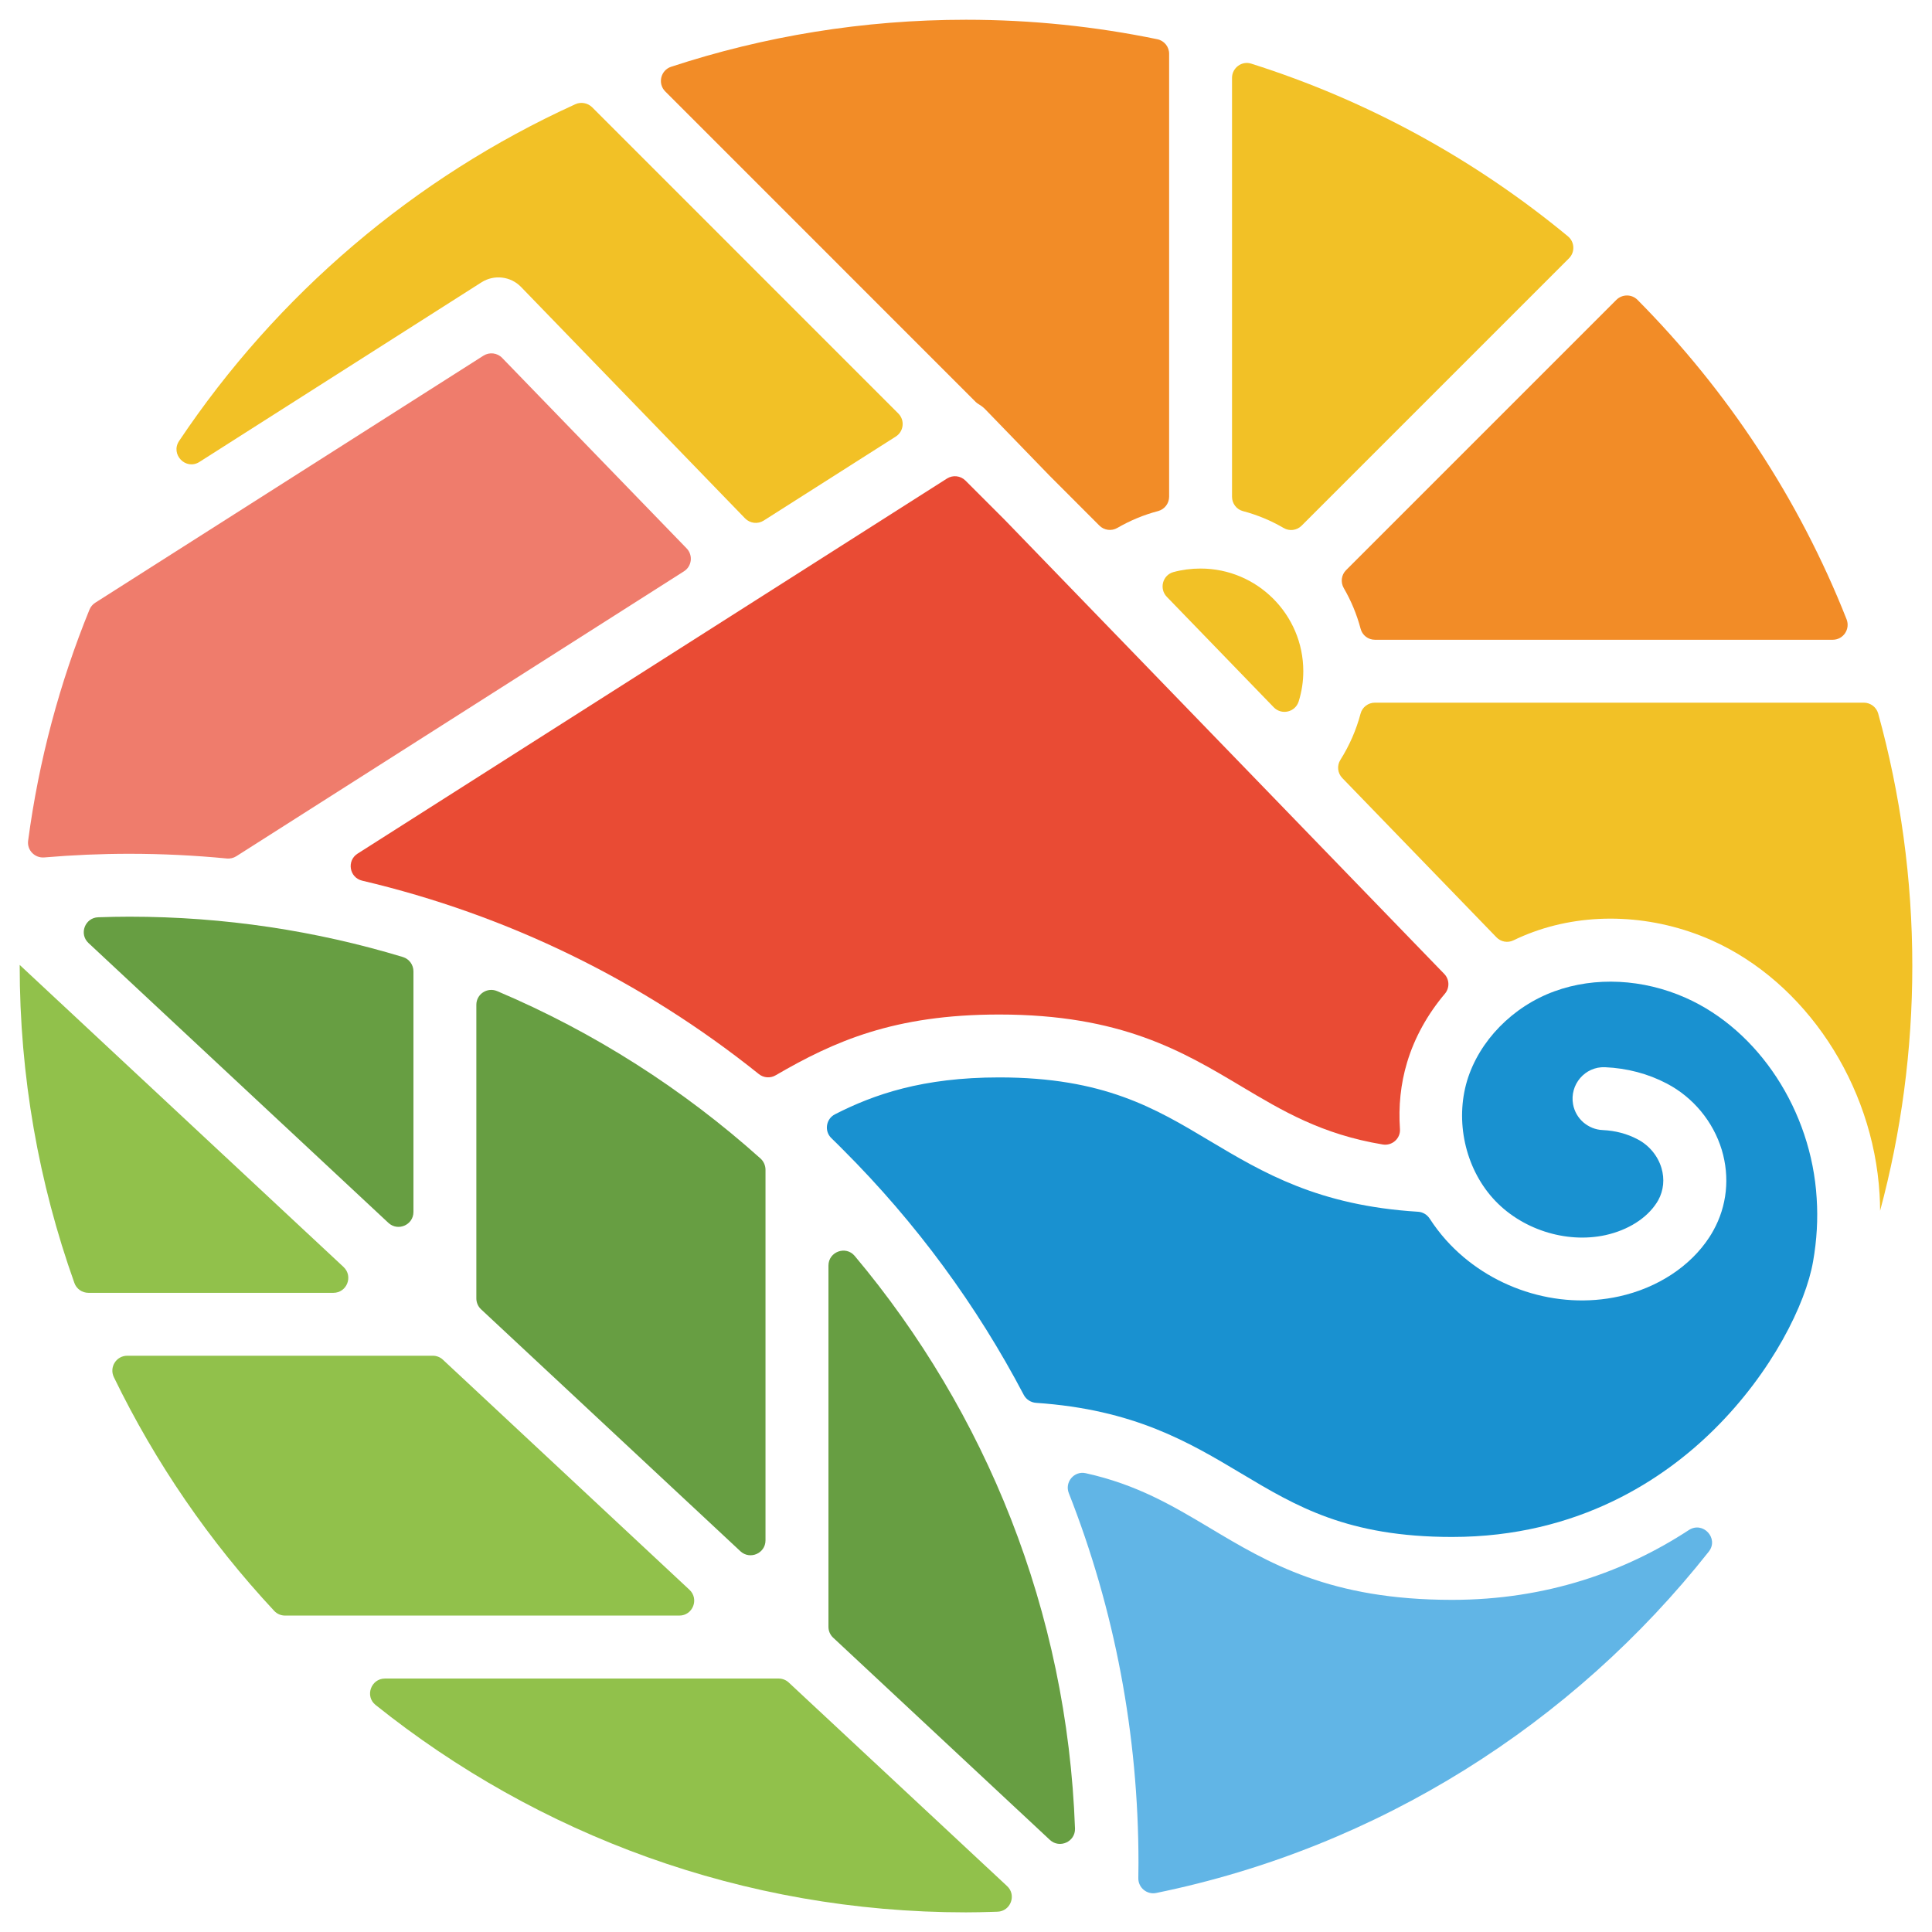
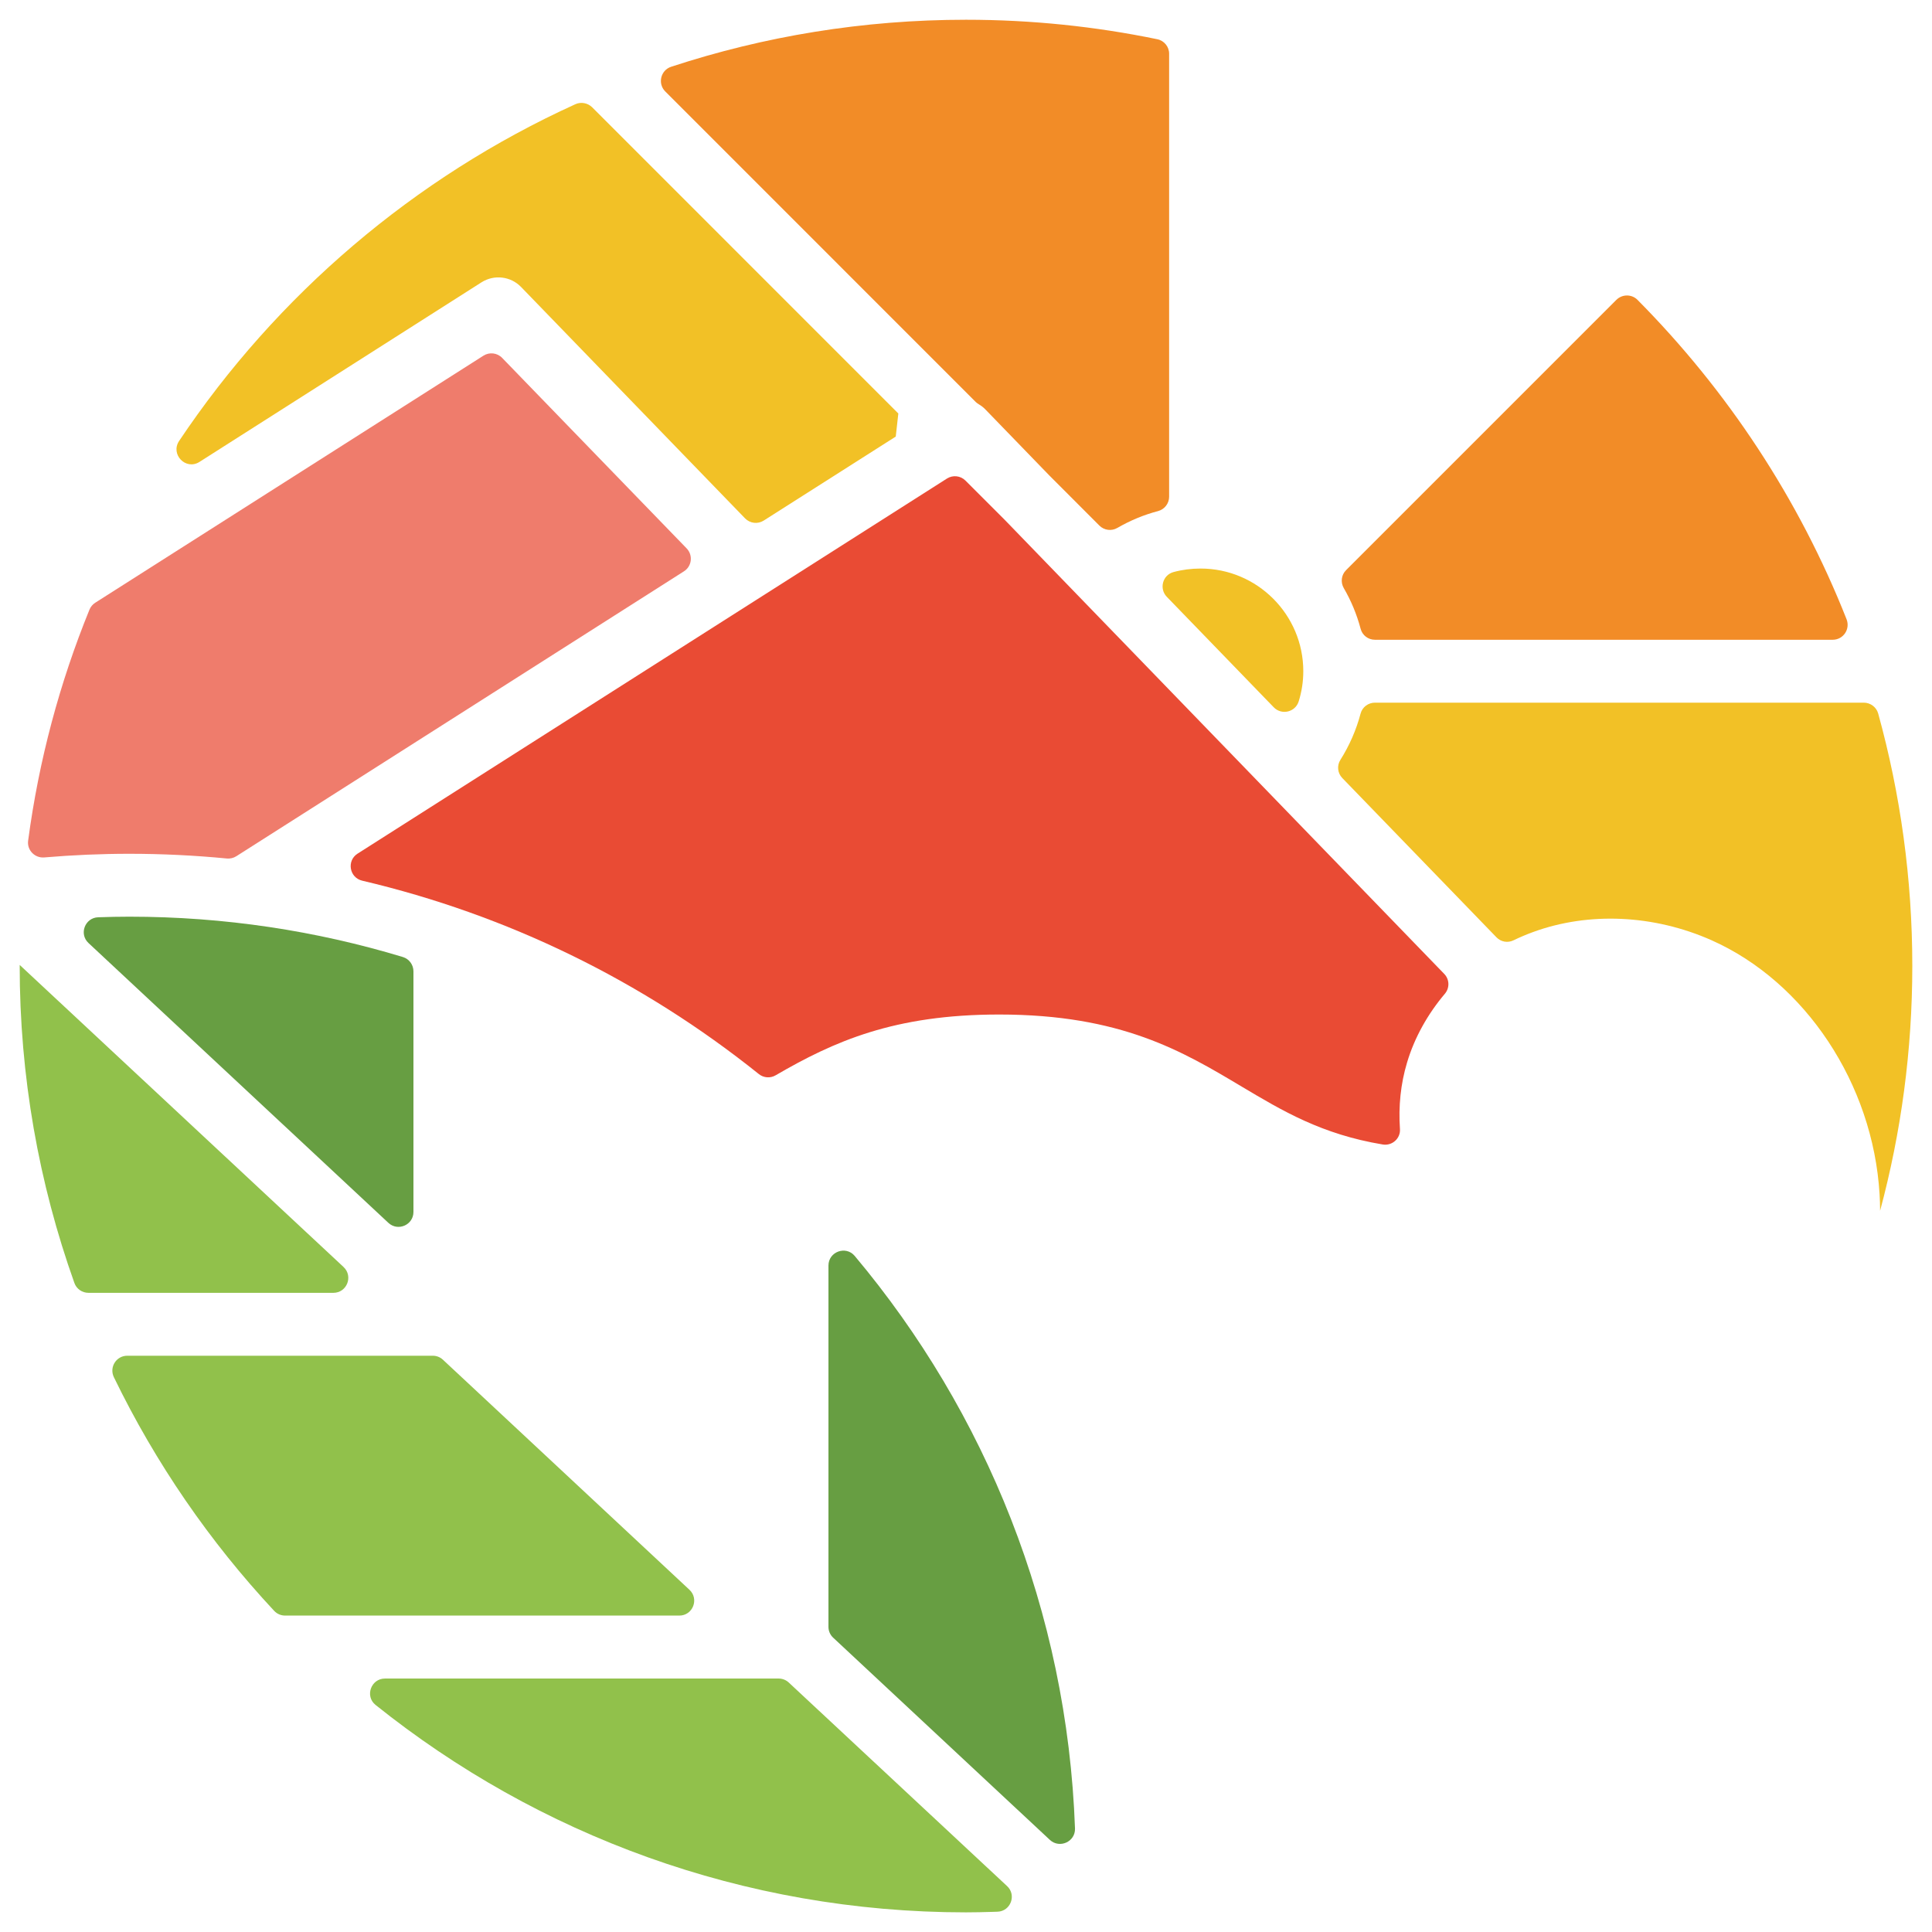
<svg xmlns="http://www.w3.org/2000/svg" version="1.1" id="Calque_1" x="0px" y="0px" width="36px" height="36px" viewBox="0 0 36 36" enable-background="new 0 0 36 36" xml:space="preserve">
  <g>
    <g>
      <path fill="#F2C126" d="M35.633,18c0,1.575-0.209,3.105-0.6,4.561c0-0.104-0.004-0.207-0.01-0.309    c-0.122-2.055-1.383-3.955-3.133-4.733c-1.072-0.475-2.284-0.532-3.323-0.152c-0.124,0.045-0.246,0.097-0.364,0.154    c-0.107,0.053-0.236,0.031-0.319-0.056l-2.872-2.967c-0.089-0.092-0.104-0.232-0.035-0.34c0.168-0.267,0.295-0.557,0.375-0.86    c0.032-0.122,0.143-0.205,0.268-0.205h9.109c0.123,0,0.234,0.082,0.268,0.201C35.411,14.793,35.633,16.371,35.633,18z" />
      <path fill="#F28C27" d="M34.15,11.921h-8.53c-0.126,0-0.235-0.083-0.267-0.205c-0.071-0.269-0.178-0.524-0.314-0.758    c-0.063-0.109-0.045-0.247,0.043-0.334l5.037-5.037c0.108-0.107,0.285-0.109,0.393,0c1.672,1.686,3.009,3.706,3.896,5.952    C34.48,11.722,34.348,11.921,34.15,11.921z" />
-       <path fill="#F2C126" d="M29.235,4.814l-4.981,4.981c-0.089,0.089-0.226,0.107-0.334,0.044c-0.234-0.137-0.49-0.244-0.759-0.315    c-0.12-0.031-0.204-0.142-0.204-0.267V1.451c0-0.186,0.182-0.322,0.358-0.265c2.181,0.69,4.179,1.794,5.902,3.218    C29.343,4.509,29.351,4.699,29.235,4.814z" />
      <path fill="#F2C126" d="M24.285,12.507c0,0.192-0.029,0.381-0.086,0.563c-0.063,0.201-0.318,0.261-0.465,0.109l-1.992-2.058    c-0.146-0.15-0.08-0.405,0.123-0.461c0.162-0.044,0.332-0.066,0.506-0.066C23.426,10.594,24.285,11.452,24.285,12.507z" />
      <path fill="#F28C27" d="M21.785,1.001v8.254c0,0.125-0.084,0.235-0.205,0.268c-0.268,0.07-0.521,0.176-0.76,0.314    c-0.108,0.063-0.246,0.045-0.334-0.043l-0.93-0.931L18.36,7.628c-0.036-0.038-0.077-0.068-0.12-0.094    c-0.021-0.012-0.04-0.026-0.057-0.042l-5.787-5.788c-0.146-0.146-0.086-0.396,0.11-0.46c1.73-0.568,3.576-0.876,5.494-0.876    c1.22,0,2.412,0.125,3.564,0.363C21.693,0.757,21.785,0.871,21.785,1.001z" />
-       <path fill="#F2C126" d="M16.691,8.135L14.231,9.7c-0.111,0.071-0.256,0.053-0.348-0.041L9.709,5.347    c-0.193-0.199-0.5-0.236-0.736-0.087L3.717,8.607C3.462,8.769,3.17,8.466,3.338,8.216c1.82-2.72,4.377-4.907,7.383-6.274    c0.105-0.048,0.23-0.024,0.312,0.056l5.706,5.707C16.864,7.83,16.841,8.04,16.691,8.135z" />
+       <path fill="#F2C126" d="M16.691,8.135L14.231,9.7c-0.111,0.071-0.256,0.053-0.348-0.041L9.709,5.347    c-0.193-0.199-0.5-0.236-0.736-0.087L3.717,8.607C3.462,8.769,3.17,8.466,3.338,8.216c1.82-2.72,4.377-4.907,7.383-6.274    c0.105-0.048,0.23-0.024,0.312,0.056l5.706,5.707z" />
      <path fill="#EF7C6C" d="M12.744,10.646l-8.341,5.309c-0.052,0.033-0.113,0.047-0.174,0.042c-0.601-0.058-1.208-0.088-1.818-0.088    c-0.527,0-1.057,0.023-1.586,0.068c-0.176,0.015-0.324-0.135-0.301-0.311c0.2-1.503,0.589-2.946,1.143-4.306    c0.022-0.054,0.06-0.099,0.109-0.13l7.233-4.603C9.12,6.557,9.266,6.574,9.357,6.669l3.438,3.55    C12.917,10.346,12.892,10.553,12.744,10.646z" />
      <path fill="#91C14B" d="M6.212,24.09H1.648c-0.117,0-0.223-0.073-0.262-0.184c-0.661-1.854-1.021-3.847-1.019-5.925    c0.001,0,0.001,0,0.001,0l6.033,5.627C6.586,23.781,6.464,24.09,6.212,24.09z" />
      <path fill="#679E42" d="M7.704,18.1v4.483c0,0.243-0.29,0.368-0.467,0.203l-5.588-5.214c-0.181-0.169-0.066-0.472,0.181-0.48    c0.194-0.007,0.387-0.011,0.581-0.011c1.771,0,3.482,0.263,5.097,0.752C7.625,17.869,7.704,17.978,7.704,18.1z" />
-       <path fill="#679E42" d="M14.264,21.797v6.906c0,0.242-0.29,0.367-0.467,0.203l-4.833-4.509c-0.056-0.052-0.088-0.126-0.088-0.203    v-5.471c0-0.2,0.204-0.333,0.388-0.255c1.809,0.766,3.466,1.827,4.908,3.12C14.23,21.641,14.264,21.718,14.264,21.797z" />
      <path fill="#91C14B" d="M12.658,30.104H5.313c-0.078,0-0.151-0.031-0.204-0.088c-1.201-1.287-2.211-2.754-2.987-4.354    c-0.09-0.186,0.044-0.4,0.25-0.4h5.692c0.07,0,0.138,0.026,0.189,0.074l4.594,4.287C13.031,29.795,12.91,30.104,12.658,30.104z" />
      <path fill="#91C14B" d="M18.766,35.145c0.179,0.166,0.067,0.468-0.179,0.477c-0.001,0-0.002,0-0.004,0    c-0.031,0-0.063,0.002-0.095,0.003c-0.163,0.005-0.325,0.009-0.488,0.009c-4.158,0-7.984-1.448-11.002-3.865    c-0.203-0.162-0.085-0.492,0.176-0.492h7.335c0.07,0,0.138,0.027,0.189,0.075L18.766,35.145z" />
      <path fill="#679E42" d="M19.563,34.284l-4.038-3.768c-0.057-0.053-0.088-0.126-0.088-0.202v-6.732c0-0.258,0.323-0.377,0.489-0.18    c2.441,2.909,3.96,6.619,4.105,10.67C20.039,34.319,19.743,34.451,19.563,34.284z" />
-       <path fill="#61B5E6" d="M31.84,28.913c-2.532,3.204-6.152,5.513-10.297,6.36c-0.173,0.035-0.334-0.1-0.332-0.275    c0.002-0.096,0.003-0.189,0.003-0.283c0-2.398-0.446-4.728-1.298-6.892c-0.082-0.206,0.101-0.421,0.315-0.372    c0.959,0.212,1.619,0.607,2.306,1.016c1.106,0.662,2.25,1.344,4.521,1.344c1.756,0,3.229-0.527,4.41-1.3    C31.732,28.338,32.035,28.666,31.84,28.913z" />
-       <path fill="#1991D0" d="M33.784,23.506c-0.136,0.785-0.759,2.058-1.845,3.131c-0.924,0.915-2.52,2.002-4.881,2.002    c-1.948,0-2.906-0.572-3.92-1.178c-0.988-0.59-2.007-1.197-3.832-1.321c-0.097-0.007-0.184-0.062-0.229-0.147    c-0.874-1.664-2.003-3.207-3.372-4.574c-0.07-0.072-0.142-0.141-0.213-0.211c-0.137-0.131-0.102-0.359,0.067-0.445    c0.726-0.371,1.635-0.687,3.058-0.687c1.949,0,2.906,0.573,3.919,1.179c0.998,0.595,2.026,1.209,3.885,1.324    c0.092,0.005,0.172,0.055,0.221,0.131c0.09,0.139,0.191,0.271,0.301,0.395c0.801,0.895,2.068,1.309,3.229,1.051    c0.715-0.158,1.328-0.561,1.681-1.105c0.025-0.039,0.05-0.08,0.072-0.12c0.255-0.458,0.311-0.993,0.158-1.504    c-0.16-0.528-0.532-0.979-1.025-1.237c-0.351-0.184-0.74-0.286-1.15-0.304c-0.375-0.016-0.663,0.325-0.596,0.692    c0.025,0.135,0.095,0.251,0.191,0.335c0.1,0.085,0.225,0.139,0.361,0.144c0.236,0.011,0.453,0.068,0.65,0.172    c0.214,0.111,0.377,0.307,0.445,0.535c0.061,0.205,0.04,0.418-0.06,0.6c-0.01,0.017-0.021,0.033-0.031,0.051    c-0.187,0.288-0.533,0.506-0.95,0.599c-0.743,0.163-1.588-0.112-2.102-0.688c-0.516-0.577-0.703-1.437-0.479-2.188    c0.225-0.743,0.848-1.383,1.629-1.667c0.756-0.276,1.648-0.232,2.445,0.122c1.361,0.605,2.342,2.104,2.44,3.733    C33.877,22.711,33.854,23.109,33.784,23.506z" />
      <path fill="#E94B34" d="M26.219,19.797c-0.121,0.4-0.162,0.822-0.133,1.239c0.014,0.177-0.145,0.318-0.319,0.29    c-1.139-0.189-1.867-0.625-2.628-1.078c-1.105-0.66-2.25-1.344-4.521-1.344c-1.958,0-3.077,0.5-4.166,1.133    c-0.099,0.058-0.224,0.048-0.313-0.024c-2.181-1.748-4.696-2.969-7.39-3.603c-0.239-0.056-0.294-0.372-0.086-0.504l10.982-6.989    c0.11-0.07,0.253-0.054,0.345,0.038l0.731,0.731l8.189,8.46c0.1,0.102,0.105,0.262,0.013,0.371    C26.603,18.896,26.358,19.332,26.219,19.797z" />
    </g>
  </g>
</svg>